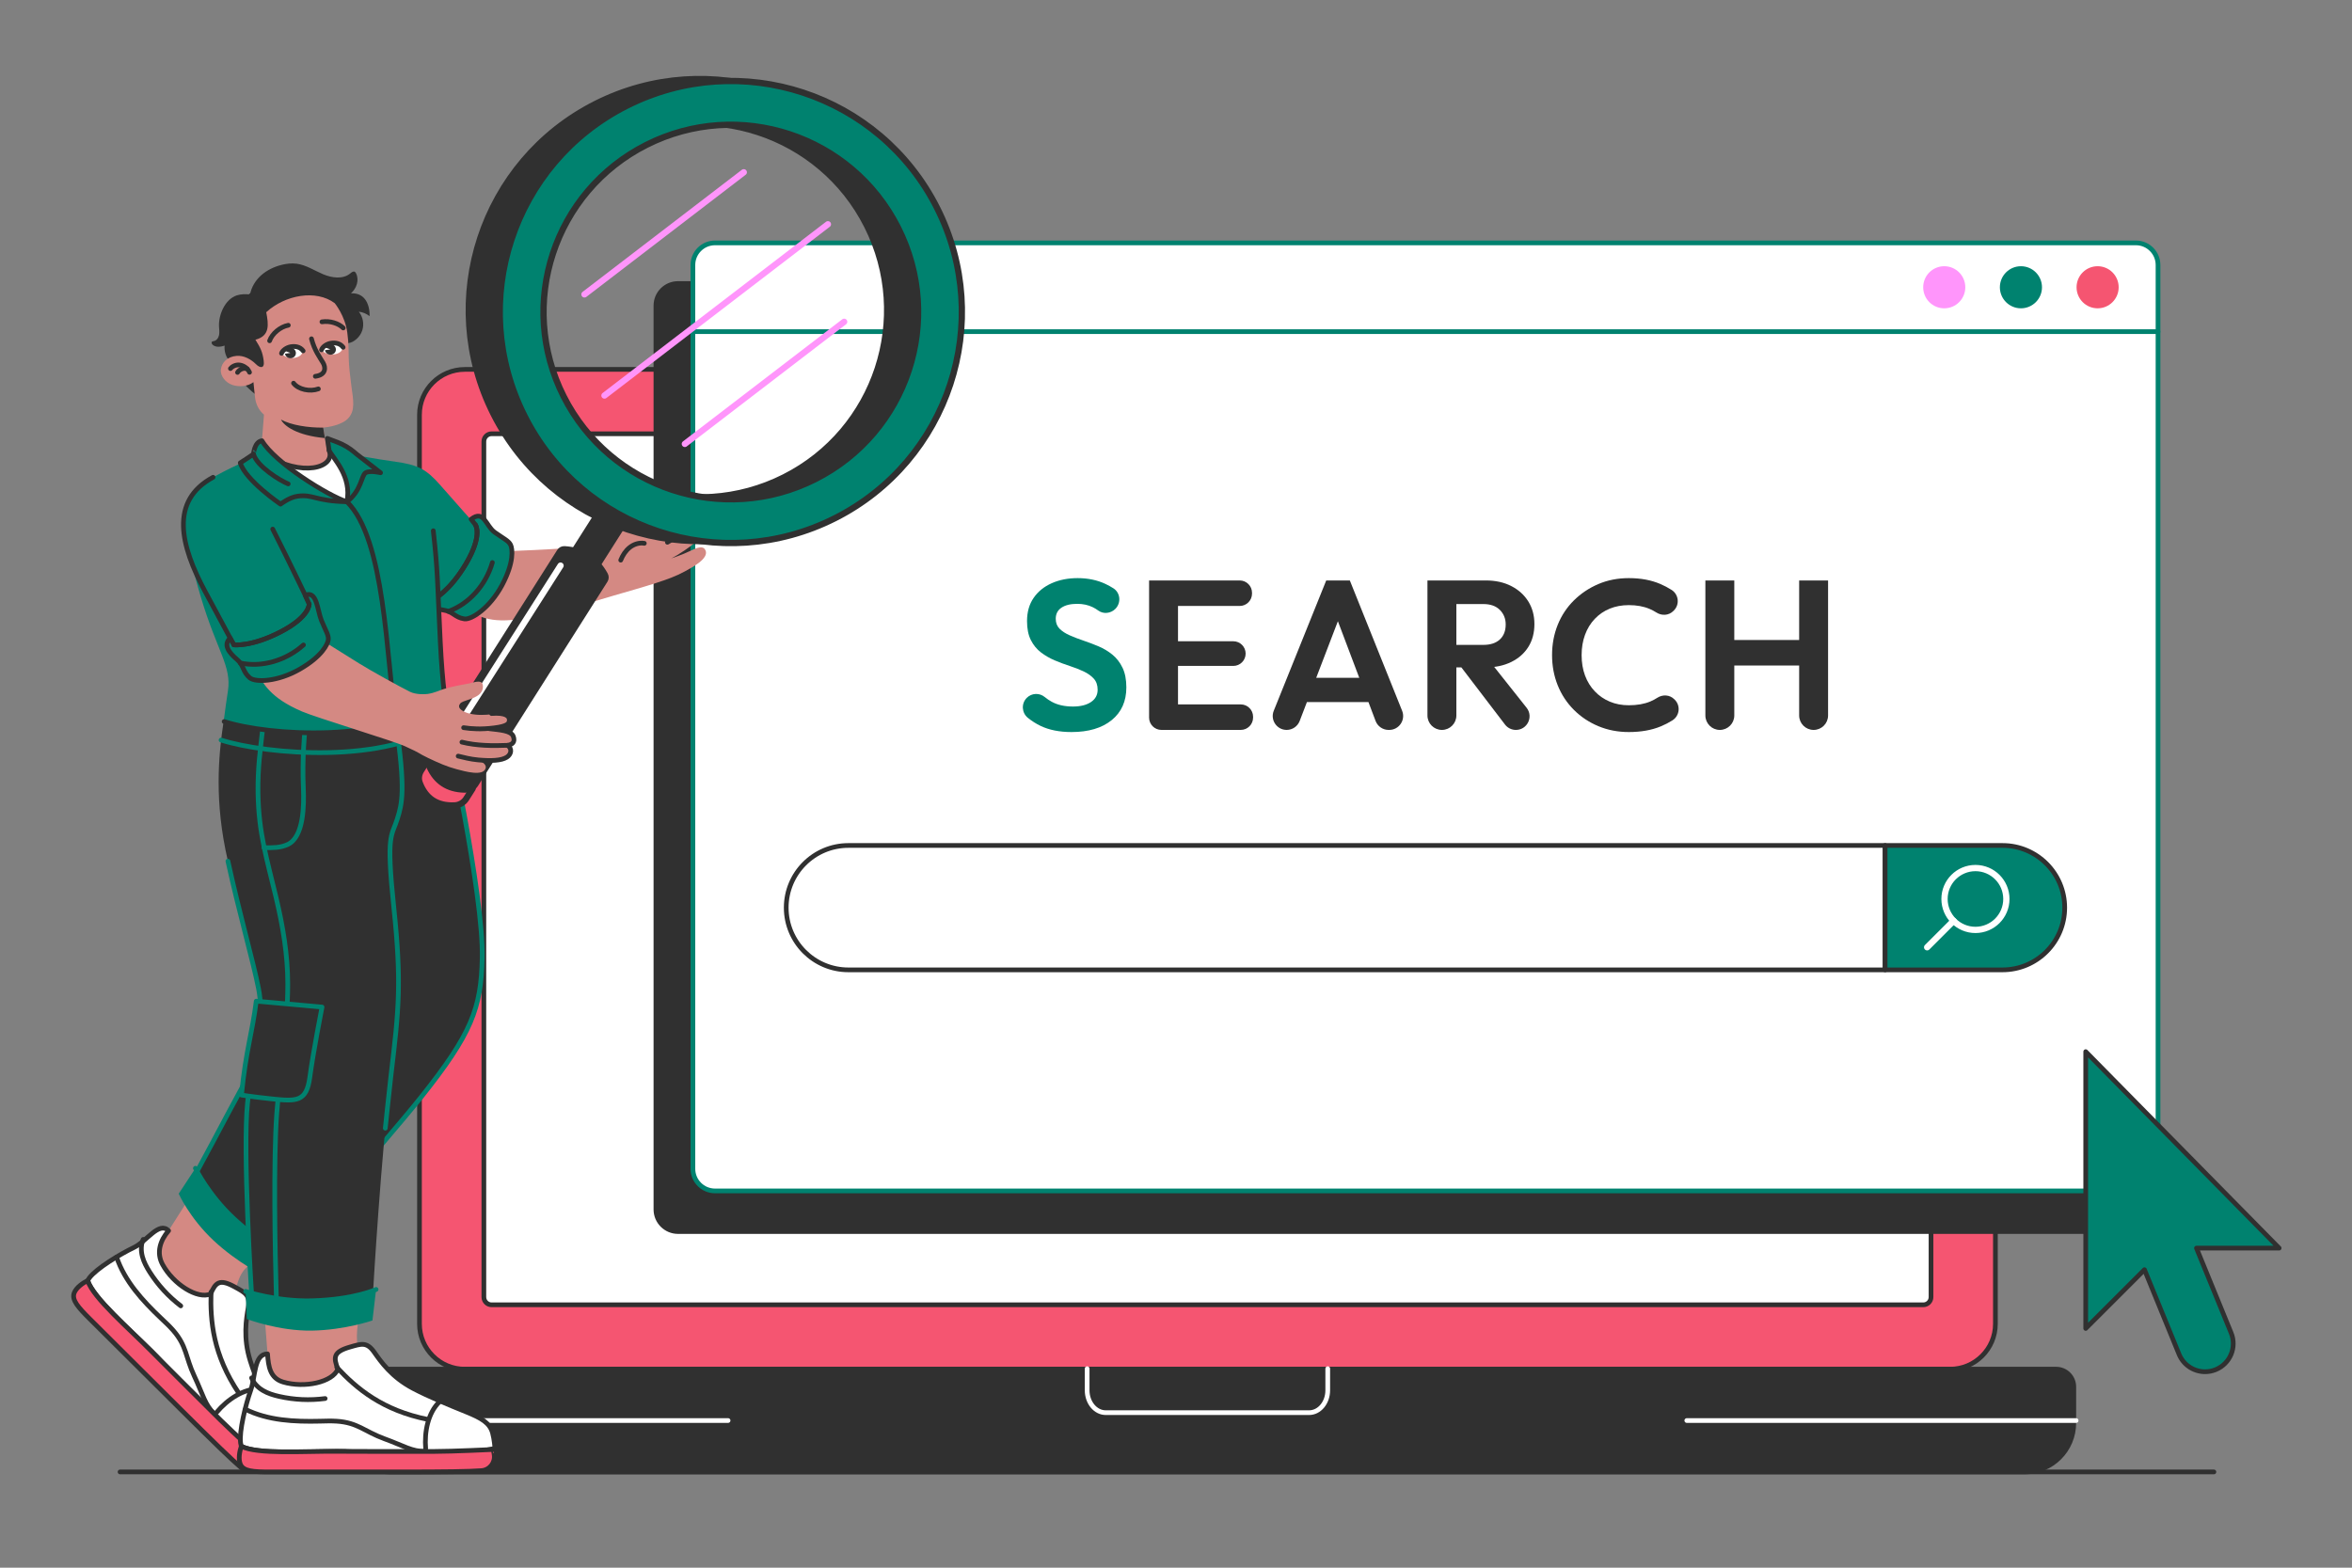
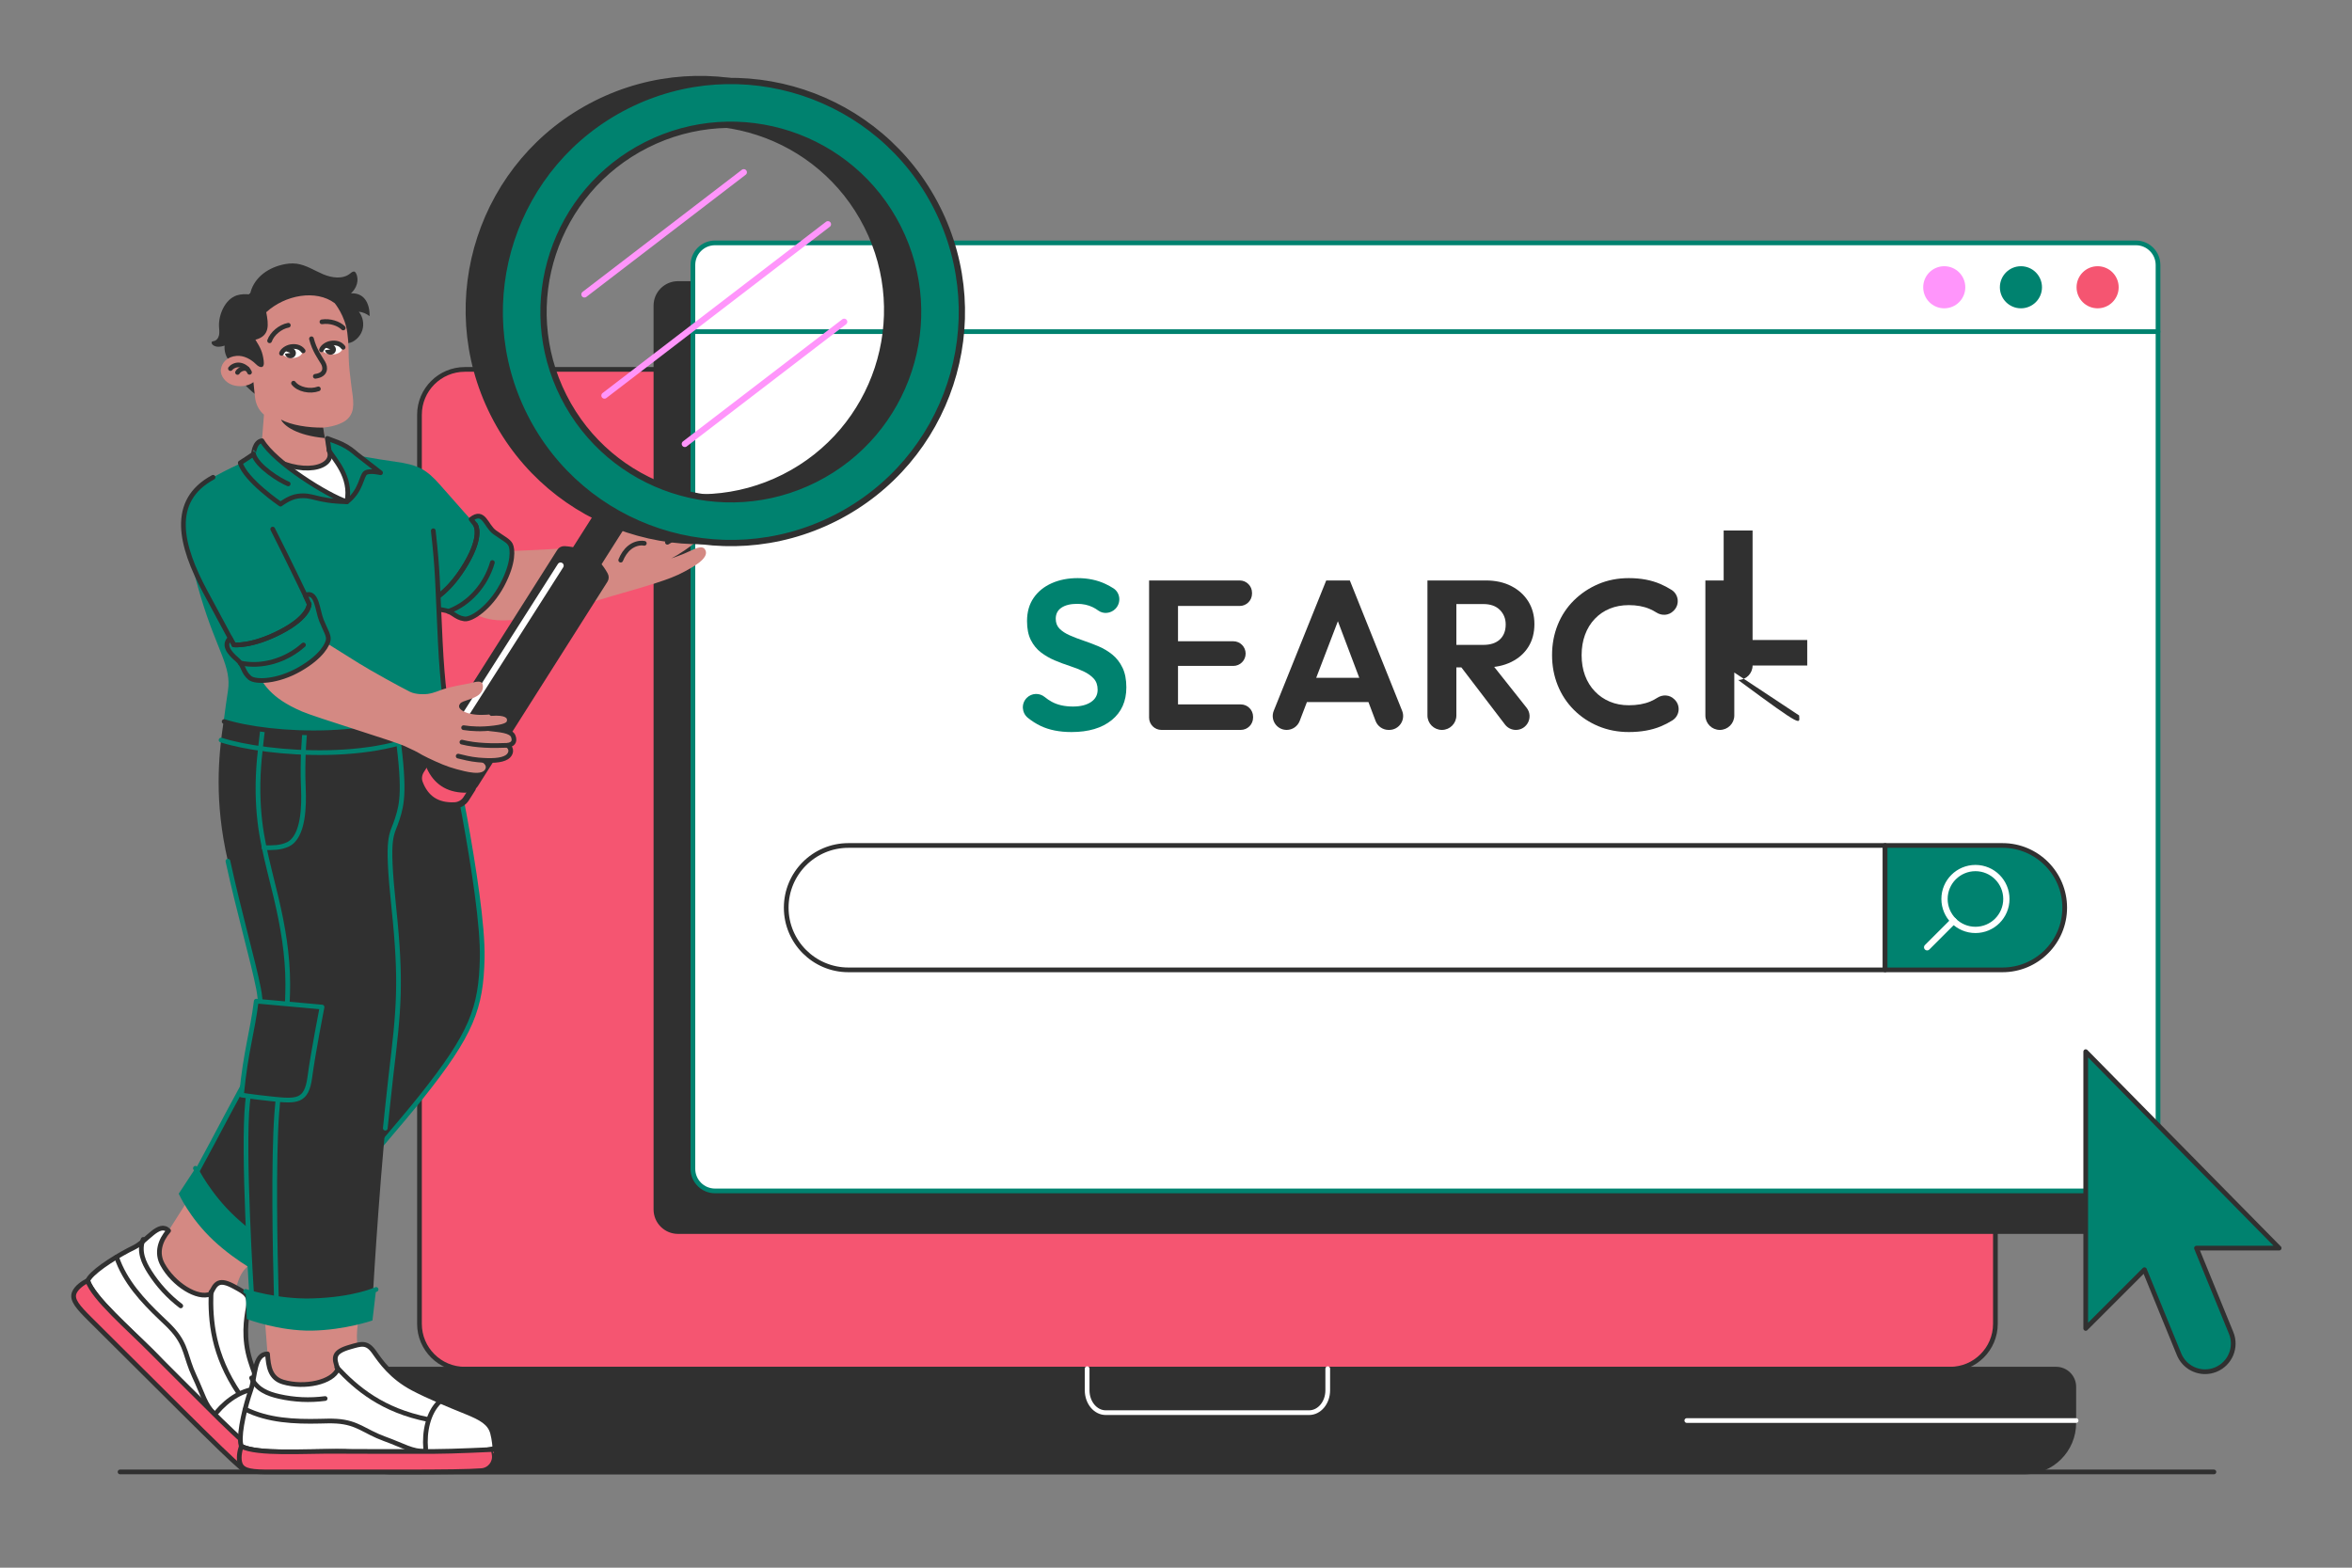
<svg xmlns="http://www.w3.org/2000/svg" version="1.1" x="0px" y="0px" viewBox="0 0 750 500" style="enable-background:new 0 0 750 500;" xml:space="preserve">
  <rect x="0" y="0" width="750" height="500" fill="#808080" stroke="none" />
  <g id="Floor">
    <line id="Floor_00000123402545067637095970000003473270706424810931_" style="fill:#303030;stroke:#303030;stroke-width:1.5;stroke-linecap:round;stroke-linejoin:round;stroke-miterlimit:10;" x1="38.281" y1="469.457" x2="705.963" y2="469.457" />
  </g>
  <g id="Device">
    <g id="Devcie">
      <g>
        <path style="fill:#F55571;stroke:#303030;stroke-width:1.5;stroke-linecap:round;stroke-linejoin:round;stroke-miterlimit:10;" d="     M621.822,436.689H148.231c-7.991,0-14.469-6.478-14.469-14.469V132.286c0-7.991,6.478-14.469,14.469-14.469h473.591     c7.991,0,14.469,6.478,14.469,14.469V422.22C636.291,430.211,629.813,436.689,621.822,436.689z" />
        <path style="fill:#303030;" d="M389.276,127.626c0,2.347-1.903,4.25-4.25,4.25c-2.347,0-4.25-1.903-4.25-4.25     c0-2.347,1.903-4.25,4.25-4.25C387.374,123.377,389.276,125.279,389.276,127.626z" />
-         <path style="fill:#FFFFFF;stroke:#303030;stroke-width:1.5;stroke-linecap:round;stroke-linejoin:round;stroke-miterlimit:10;" d="     M154.292,413.69V140.815c0-1.364,1.105-2.469,2.469-2.469h456.531c1.363,0,2.469,1.105,2.469,2.469V413.69     c0,1.363-1.105,2.469-2.469,2.469H156.76C155.397,416.159,154.292,415.053,154.292,413.69z" />
      </g>
      <g>
        <path style="fill:#303030;stroke:#303030;stroke-width:1.5;stroke-linecap:round;stroke-linejoin:round;stroke-miterlimit:10;" d="     M645.671,469.457H124.382c-8.624,0-15.616-6.991-15.616-15.616v-11.527c0-3.113,2.524-5.637,5.637-5.637H655.65     c3.113,0,5.637,2.524,5.637,5.637v11.527C661.287,462.466,654.295,469.457,645.671,469.457z" />
        <path style="fill:#303030;stroke:#FFFFFF;stroke-width:1.5;stroke-linecap:round;stroke-linejoin:round;stroke-miterlimit:10;" d="     M423.387,436.531v6.901c0,3.932-2.655,7.12-5.93,7.12h-64.862c-3.275,0-5.93-3.188-5.93-7.12v-6.901" />
        <line style="fill:#303030;stroke:#FFFFFF;stroke-width:1.5;stroke-linecap:round;stroke-linejoin:round;stroke-miterlimit:10;" x1="537.883" y1="453.067" x2="662.031" y2="453.067" />
-         <line style="fill:#303030;stroke:#FFFFFF;stroke-width:1.5;stroke-linecap:round;stroke-linejoin:round;stroke-miterlimit:10;" x1="232.169" y1="453.067" x2="108.021" y2="453.067" />
      </g>
    </g>
  </g>
  <g id="Window">
    <g id="Window_00000038384217120084284160000002966056193239426980_">
      <g>
        <path style="fill:#303030;stroke:#303030;stroke-width:1.5;stroke-linecap:round;stroke-linejoin:round;stroke-miterlimit:10;" d="     M209.158,385.74V97.476c0-3.894,3.156-7.05,7.05-7.05h453.095c3.894,0,7.05,3.157,7.05,7.05V385.74c0,3.894-3.156,7.05-7.05,7.05     H216.208C212.314,392.79,209.158,389.633,209.158,385.74z" />
        <path style="fill:#FFFFFF;stroke:#00826F;stroke-width:1.5;stroke-linecap:round;stroke-linejoin:round;stroke-miterlimit:10;" d="     M220.95,372.78V84.517c0-3.894,3.156-7.05,7.05-7.05h453.095c3.894,0,7.05,3.157,7.05,7.05V372.78c0,3.894-3.156,7.05-7.05,7.05     H228C224.107,379.831,220.95,376.674,220.95,372.78z" />
        <line style="fill:#FFFFFF;stroke:#00826F;stroke-width:1.5;stroke-linecap:round;stroke-linejoin:round;stroke-miterlimit:10;" x1="220.95" y1="105.777" x2="688.145" y2="105.777" />
        <path style="fill:#F55571;stroke:#F55571;stroke-width:1.5;stroke-linecap:round;stroke-linejoin:round;stroke-miterlimit:10;" d="     M674.845,91.622c0,3.293-2.67,5.963-5.963,5.963c-3.294,0-5.964-2.67-5.964-5.963c0-3.294,2.67-5.964,5.964-5.964     C672.175,85.659,674.845,88.328,674.845,91.622z" />
        <path style="fill:#00826F;stroke:#00826F;stroke-width:1.5;stroke-linecap:round;stroke-linejoin:round;stroke-miterlimit:10;" d="     M650.393,91.622c0,3.293-2.67,5.963-5.964,5.963c-3.294,0-5.964-2.67-5.964-5.963c0-3.294,2.67-5.964,5.964-5.964     C647.722,85.659,650.393,88.328,650.393,91.622z" />
        <path style="fill:#FF95FB;stroke:#FF95FB;stroke-width:1.5;stroke-linecap:round;stroke-linejoin:round;stroke-miterlimit:10;" d="     M625.94,91.622c0,3.293-2.67,5.963-5.964,5.963c-3.294,0-5.963-2.67-5.963-5.963c0-3.294,2.67-5.964,5.963-5.964     C623.27,85.659,625.94,88.328,625.94,91.622z" />
      </g>
      <g>
        <path style="fill:#FFFFFF;stroke:#303030;stroke-width:1.5;stroke-linecap:round;stroke-linejoin:round;stroke-miterlimit:10;" d="     M250.708,289.492c0,5.477,2.224,10.439,5.81,14.025c3.586,3.586,8.534,5.81,14.025,5.81h330.575v-39.67H270.543     C259.576,269.657,250.708,278.539,250.708,289.492z" />
        <path style="fill:#00826F;stroke:#303030;stroke-width:1.5;stroke-linecap:round;stroke-linejoin:round;stroke-miterlimit:10;" d="     M601.118,269.657v39.67h37.434c10.953,0,19.835-8.882,19.835-19.835c0-5.477-2.224-10.439-5.81-14.025     c-3.586-3.586-8.548-5.81-14.025-5.81H601.118z" />
        <g>
          <circle style="fill:none;stroke:#FFFFFF;stroke-width:2;stroke-linecap:round;stroke-linejoin:round;stroke-miterlimit:10;" cx="629.925" cy="286.722" r="9.863" />
          <line style="fill:none;stroke:#FFFFFF;stroke-width:2;stroke-linecap:round;stroke-linejoin:round;stroke-miterlimit:10;" x1="622.95" y1="293.696" x2="614.521" y2="302.125" />
        </g>
      </g>
      <g>
        <path style="fill:#00826F;" d="M341.669,233.48c-3.843,0-7.131-0.657-9.866-1.967c-1.413-0.678-2.757-1.53-4.032-2.557     c-1.987-1.602-2.165-4.571-0.36-6.376l0,0c1.553-1.554,4.03-1.671,5.726-0.274c0.702,0.578,1.444,1.082,2.226,1.511     c1.853,1.017,4.113,1.526,6.781,1.526c2.395,0,4.306-0.475,5.73-1.424c1.424-0.95,2.136-2.261,2.136-3.934     c0-1.446-0.407-2.621-1.22-3.525c-0.814-0.904-1.888-1.672-3.221-2.306c-1.334-0.633-2.804-1.209-4.407-1.729     c-1.605-0.519-3.21-1.119-4.815-1.797c-1.605-0.678-3.074-1.526-4.408-2.542c-1.334-1.017-2.407-2.328-3.221-3.933     c-0.814-1.604-1.22-3.628-1.22-6.069c0-2.893,0.7-5.357,2.102-7.391c1.401-2.035,3.323-3.594,5.764-4.679     c2.441-1.085,5.197-1.628,8.273-1.628c3.254,0,6.192,0.61,8.815,1.831c0.926,0.431,1.793,0.908,2.601,1.429     c2.248,1.451,2.498,4.659,0.606,6.552l-0.007,0.007c-1.448,1.448-3.765,1.739-5.421,0.534c-0.577-0.42-1.159-0.774-1.746-1.063     c-1.469-0.723-3.131-1.085-4.984-1.085c-2.126,0-3.797,0.407-5.018,1.221c-1.22,0.813-1.83,1.989-1.83,3.526     c0,1.312,0.407,2.373,1.22,3.187c0.814,0.814,1.888,1.515,3.221,2.102c1.333,0.588,2.802,1.153,4.408,1.695     c1.604,0.542,3.21,1.152,4.815,1.831c1.604,0.678,3.074,1.56,4.407,2.645c1.333,1.085,2.407,2.475,3.221,4.17     c0.814,1.695,1.22,3.787,1.22,6.272c0,4.431-1.56,7.912-4.679,10.443C351.366,232.215,347.094,233.48,341.669,233.48z" />
        <path style="fill:#303030;" d="M366.42,228.868v-43.737h9.222v47.671h-5.288C368.181,232.801,366.42,231.041,366.42,228.868z      M373.201,193.268v-8.137h22.105c2.172,0,3.933,1.761,3.933,3.933v0.271c0,2.172-1.761,3.933-3.933,3.933H373.201z      M373.201,212.39v-7.866h20.071c2.172,0,3.933,1.761,3.933,3.933l0,0c0,2.172-1.761,3.933-3.933,3.933H373.201z M373.201,232.801     v-8.138h22.445c2.172,0,3.933,1.761,3.933,3.933v0.271c0,2.172-1.761,3.933-3.933,3.933H373.201z" />
        <path style="fill:#303030;" d="M406.168,226.703l16.735-41.572h7.527l16.678,41.577c1.17,2.917-0.978,6.094-4.121,6.094h-0.197     c-1.847,0-3.501-1.143-4.154-2.871l-13.698-36.255h3.391l-13.894,36.274c-0.658,1.718-2.307,2.852-4.147,2.852h0     C407.141,232.801,404.993,229.621,406.168,226.703z M413.884,223.919v-7.731h25.632v7.731H413.884z" />
        <path style="fill:#303030;" d="M455.181,228.191v-43.06h9.221v43.06c0,2.546-2.064,4.611-4.611,4.611l0,0     C457.245,232.801,455.181,230.737,455.181,228.191z M461.961,212.865v-7.187h11.053c2.26,0,4.011-0.576,5.255-1.729     c1.243-1.152,1.865-2.746,1.865-4.781c0-1.853-0.622-3.401-1.865-4.644c-1.244-1.243-2.995-1.865-5.255-1.865h-11.053v-7.527     h11.866c3.074,0,5.774,0.6,8.103,1.797c2.328,1.198,4.137,2.837,5.425,4.916c1.288,2.08,1.932,4.475,1.932,7.188     c0,2.803-0.644,5.233-1.932,7.289c-1.288,2.058-3.108,3.662-5.459,4.815c-2.351,1.152-5.085,1.729-8.205,1.729H461.961z      M479.909,231.085l-14.422-18.898l8.476-2.644l12.833,16.184c2.268,2.86,0.231,7.075-3.419,7.075l0,0     C482.017,232.801,480.734,232.167,479.909,231.085z" />
        <path style="fill:#303030;" d="M519.396,233.48c-3.481,0-6.713-0.623-9.697-1.865c-2.984-1.243-5.594-2.984-7.832-5.222     c-2.238-2.237-3.956-4.849-5.153-7.833c-1.198-2.983-1.797-6.192-1.797-9.628c0-3.436,0.599-6.646,1.797-9.629     c1.197-2.984,2.916-5.582,5.153-7.798c2.238-2.215,4.837-3.956,7.798-5.222c2.96-1.264,6.205-1.898,9.731-1.898     c3.797,0,7.143,0.622,10.036,1.865c1.261,0.542,2.457,1.172,3.589,1.89c2.289,1.451,2.658,4.645,0.742,6.561l-0.18,0.18     c-1.449,1.449-3.68,1.571-5.404,0.465c-0.665-0.427-1.378-0.803-2.137-1.129c-1.899-0.814-4.114-1.22-6.646-1.22     c-2.215,0-4.238,0.373-6.069,1.118c-1.83,0.746-3.424,1.831-4.78,3.255c-1.357,1.424-2.397,3.119-3.119,5.086     c-0.724,1.967-1.085,4.126-1.085,6.476c0,2.396,0.362,4.566,1.085,6.509c0.722,1.945,1.762,3.628,3.119,5.052     c1.356,1.424,2.95,2.521,4.78,3.29c1.831,0.77,3.854,1.152,6.069,1.152c2.667,0,4.961-0.407,6.883-1.22     c0.776-0.328,1.503-0.713,2.179-1.152c1.726-1.122,3.97-1.006,5.425,0.449l0.171,0.171c1.92,1.92,1.542,5.116-0.752,6.568     c-1.152,0.729-2.374,1.362-3.666,1.899C526.696,232.869,523.283,233.48,519.396,233.48z" />
-         <path style="fill:#303030;" d="M543.806,228.191v-43.06h9.221v43.06c0,2.546-2.064,4.611-4.611,4.611h0     C545.871,232.801,543.806,230.737,543.806,228.191z M549.638,212.255v-8.137h26.649v8.137H549.638z M573.71,228.191v-43.06h9.223     v43.06c0,2.546-2.064,4.611-4.611,4.611h-0.001C575.774,232.801,573.71,230.737,573.71,228.191z" />
+         <path style="fill:#303030;" d="M543.806,228.191v-43.06h9.221v43.06c0,2.546-2.064,4.611-4.611,4.611h0     C545.871,232.801,543.806,230.737,543.806,228.191z M549.638,212.255v-8.137h26.649v8.137H549.638z v-43.06h9.223     v43.06c0,2.546-2.064,4.611-4.611,4.611h-0.001C575.774,232.801,573.71,230.737,573.71,228.191z" />
      </g>
    </g>
  </g>
  <g id="Character">
    <g id="Character_00000139266540723751579440000010256650342055292064_">
      <g id="Legs">
        <g id="Leg_00000038375629566762607850000010843594079383243940_">
          <path style="fill:#D48983;" d="M138.801,229.987c-11.537,4.811-15.872,8.565-49.844,7.262      c-4.776,17.093-1.943,26.343,15.351,77.121c-4.324,4.734-13.067,18.63-19.288,28.144c-7.203,11.017-19.937,32.29-31.267,50.012      c-3.74,2.052-7.402,4.32-11.096,6.5c-2.359,1.391-4.758,2.815-6.582,4.858s-3.014,4.841-2.475,7.526      c0.424,2.112,1.831,3.874,3.23,5.512c10.034,11.741,21.942,21.738,32.4,33.104c2.764,3.005,5.448,6.122,8.62,8.714      c1.387,1.134,3.388,2.953,5.182,3.349c1.584,0.349,3.407-1.01,4.047-2.4c0.6-1.303,0.566-2.826,0.204-4.215      c-0.362-1.388-1.03-2.674-1.676-3.955c-1.144-2.269-2.232-4.567-3.243-6.899c-2.875-6.632-5.469-13.048-6.46-20.226      c-0.443-3.205-1.634-8.658-0.97-11.855c0.602-2.899,1.36-6.002,3.431-8.071c18.154-18.131,41.968-50.082,50.734-57.922      c13.725-12.276,21.828-27.856,20.484-51.376C148.216,271.254,145.123,253.918,138.801,229.987z" />
          <path style="fill:#303030;stroke:#00826F;stroke-width:1.5;stroke-linecap:round;stroke-linejoin:round;stroke-miterlimit:10;" d="      M62.473,374.267c3.161,11.466,17.543,23.025,27.202,27.39c0,0,32.895-37.056,44.55-51.665      c16.237-20.353,19.182-28.454,19.538-44.37c0.461-20.61-11.669-75.417-11.669-75.417l-54.564,5.134      c0,0-8.511,18.612,0.444,40.651c7.259,17.866,12.202,38.969,12.202,38.969C85.612,328.147,77.306,347.135,62.473,374.267z" />
          <g>
            <path style="fill:#00826F;" d="M62.317,372.611l-5.326,8.113c0,0,3.385,7.657,11.054,14.873       c7.669,7.215,17.006,11.835,17.006,11.835l6.814-6.955c0,0-7.267-2.547-17.182-11.693       C66.459,381.198,62.317,372.611,62.317,372.611z" />
            <path style="fill:#303030;stroke:#00826F;stroke-width:1.5;stroke-linecap:round;stroke-linejoin:round;stroke-miterlimit:10;" d="       M91.865,400.477c0,0-7.267-2.547-17.182-11.693c-8.224-7.586-12.366-16.173-12.366-16.173" />
          </g>
          <g>
            <g>
              <path style="fill:#FFFFFF;stroke:#303030;stroke-width:1.5;stroke-linecap:round;stroke-linejoin:round;stroke-miterlimit:10;" d="        M87.763,461.889c-1.053,1.891-2.944,4.069-2.944,4.069s-8.505-5.241-14.665-11.372c-8.673-8.631-17.945-19.803-21.816-23.581        c-6.425-6.271-18.677-17.111-20.381-22.576c0.154-0.287,0.329-0.567,0.534-0.847c2.264-3.027,9.796-7.589,14.231-9.716        c4.104-1.973,7.967-8.451,11.032-5.341c-2.668,3.064-3.981,7.005-1.907,10.793c3.445,6.291,11.145,11.186,15.316,9.382        c1.578-3.684,2.838-4.925,7.679-2.256c3.281,1.808,5.01,2.567,4.317,6.605c-0.618,3.6-1.691,9.561,0.627,16.935        c1.674,5.327,4.187,11.325,6.75,17.337C88.593,456.146,89.348,459.043,87.763,461.889z" />
              <g>
                <path style="fill:none;stroke:#303030;stroke-width:1.5;stroke-linecap:round;stroke-linejoin:round;stroke-miterlimit:10;" d="         M67.298,412.076c-0.299,9.282,0.63,19.983,8.885,32.302" />
                <path style="fill:none;stroke:#303030;stroke-width:1.5;stroke-linecap:round;stroke-linejoin:round;stroke-miterlimit:10;" d="         M45.653,395.299c-0.734,1.686-0.726,3.629-0.264,5.41c0.462,1.78,1.35,3.421,2.333,4.975         c2.63,4.157,6.007,7.839,9.921,10.818" />
                <path style="fill:none;stroke:#303030;stroke-width:1.5;stroke-linecap:round;stroke-linejoin:round;stroke-miterlimit:10;" d="         M37.192,400.986c2.6,7.679,8.288,13.884,14.172,19.462c1.293,1.225,2.605,2.435,3.783,3.772         c4.466,5.068,3.958,8.572,6.825,14.688c2.902,6.191,3.274,8.975,6.41,12.096" />
                <path style="fill:none;stroke:#303030;stroke-width:1.5;stroke-linecap:round;stroke-linejoin:round;stroke-miterlimit:10;" d="         M82.737,442.949c-5.059-0.073-10.225,3.391-13.667,7.513" />
              </g>
              <path style="fill:#F55571;stroke:#303030;stroke-width:1.5;stroke-linecap:round;stroke-linejoin:round;stroke-miterlimit:10;" d="        M83.153,467.31c-1.552,2.011-4.458,2.318-6.391,0.67c-2.952-2.516-8.207-7.592-19.198-18.53l-28.806-28.666        c-3.879-3.86-5.996-6.218-5.07-8.491c0.678-1.667,2.698-3.081,4.269-3.863c1.704,5.465,13.187,15.266,20.381,22.576        c3.795,3.855,13.299,13.285,21.972,21.916c4.212,4.191,13.825,12.874,13.825,12.874S83.811,466.457,83.153,467.31z" />
            </g>
          </g>
        </g>
        <g id="Leg_00000102505530865163526370000013434188803197160835_">
          <g id="Leg_00000127723937125962623410000016562433968258565279_">
            <path style="fill:#D48983;" d="M113.882,424.374c0.838-10.768,8.764-82.539,11.25-98.339       c2.486-15.799-6.086-68.643-6.086-68.643l11.607-24.982c-17.885,5.68-37.398,5.434-57.973,1.32       c-1.2,9.873-2.547,19.134,1.848,39.115c5.448,24.769,10.609,51.514,10.609,51.514s-3.562,23.045-3.562,43.379       c0,21.105,3.47,59.302,3.736,64.082c0.074,1.323-4.25,17.73-4.879,22.155c-0.242,1.702-0.443,3.594,0.519,5.001       c0.873,1.278,2.465,1.782,3.959,2.071c2.89,0.559,5.846,0.626,8.786,0.691c18.386,0.409,36.773,0.817,55.16,1.225       c1.275,0.029,2.585,0.051,3.78-0.407c1.195-0.458,2.262-1.515,2.361-2.822c0.306-4.028-4.358-6.442-7.236-7.92       c-7.225-3.712-14.82-6.892-21.915-10.929C117.909,436.371,113.128,434.062,113.882,424.374z" />
            <g>
              <g>
                <path style="fill:#FFFFFF;stroke:#303030;stroke-width:1.5;stroke-linecap:round;stroke-linejoin:round;stroke-miterlimit:10;" d="         M157.048,456.972c0.588,2.083,0.784,4.961,0.784,4.961s-9.726,2.284-18.416,2.284c-12.236,0-26.689-1.379-32.098-1.326         c-8.978,0.087-25.309,1.046-30.371-1.626c-0.093-0.312-0.166-0.634-0.218-0.977c-0.53-3.743,1.59-12.289,3.233-16.925         c1.518-4.294,0.983-11.584,5.35-11.543c0.27,4.054,0.823,7.749,4.964,8.97c6.88,2.029,15.79,0.067,17.475-4.153         c-1.48-3.724-1.463-5.493,3.851-7.016c3.601-1.032,5.362-1.715,7.719,1.637c2.101,2.988,5.546,7.97,12.39,11.562         c4.944,2.595,10.956,5.074,17.014,7.528C153.585,452.316,156.164,453.837,157.048,456.972z" />
                <g>
                  <path style="fill:none;stroke:#303030;stroke-width:1.5;stroke-linecap:round;stroke-linejoin:round;stroke-miterlimit:10;" d="          M107.404,436.099c6.336,6.791,14.542,13.72,29.084,16.629" />
                  <path style="fill:none;stroke:#303030;stroke-width:1.5;stroke-linecap:round;stroke-linejoin:round;stroke-miterlimit:10;" d="          M80.228,439.475c0.669,1.713,2.046,3.084,3.629,4.021c1.583,0.936,3.37,1.473,5.163,1.881          c4.796,1.091,9.787,1.319,14.663,0.67" />
                  <path style="fill:none;stroke:#303030;stroke-width:1.5;stroke-linecap:round;stroke-linejoin:round;stroke-miterlimit:10;" d="          M78.242,449.474c7.26,3.609,15.669,3.995,23.774,3.798c1.781-0.043,3.564-0.111,5.342,0.005          c6.74,0.442,8.852,3.284,15.198,5.597c6.425,2.341,8.652,4.052,13.076,4.052" />
                  <path style="fill:none;stroke:#303030;stroke-width:1.5;stroke-linecap:round;stroke-linejoin:round;stroke-miterlimit:10;" d="          M140.125,447.092c-3.637,3.517-4.855,9.616-4.388,14.966" />
                </g>
                <path style="fill:#F55571;stroke:#303030;stroke-width:1.5;stroke-linecap:round;stroke-linejoin:round;stroke-miterlimit:10;" d="         M157.604,464.066c0.318,2.52-1.525,4.787-4.058,4.983c-3.867,0.299-11.173,0.408-26.679,0.408H86.228         c-5.472,0-8.636-0.178-9.583-2.443c-0.695-1.66-0.261-4.087,0.301-5.749c5.063,2.672,20.116,1.519,30.371,1.626         c5.409,0.056,18.797,0.036,31.033,0.036c5.942,0,18.881-0.626,18.881-0.626S157.469,462.998,157.604,464.066z" />
              </g>
            </g>
          </g>
          <g id="Pant">
            <path style="fill:#303030;" d="M128.279,238.198c0.789,13.156-0.384,17.639-1.589,22.972       c-1.306,5.829-3.633,4.331-1.103,28.316c2.52,23.974,1.447,34.752-0.891,53.332c-3.198,25.371-5.698,68.634-5.698,68.634       c-11.618,4.645-27.557,5.606-38.79,1.083c0,0-2.884-45.611-1.275-60.771c1.002-9.412,2.54-18.064,3.623-24.136       c0.718-4.099,0.678-8.288-0.122-12.367c-1.7-8.703-5.91-24.005-9.756-40.612c-2.226-9.594-2.965-17.973-2.965-25.27       c0-3.613,0.182-6.952,0.455-10.049c0,0,0-0.02,0.01-0.061c0.293-3.35,0.708-6.426,1.123-9.209       c14.269,4.594,52.209,6.952,70.648-6.851c0.364,2.773,0.708,4.969,1.002,7.104       C141.202,232.551,136.152,235.638,128.279,238.198z" />
            <g>
              <path style="fill:#00826F;" d="M78.322,411.876l0.383,8.819c0,0,10.228,3.875,20.756,3.69        c10.528-0.185,19.301-3.232,19.301-3.232l1.164-9.897c0,0-6.982,3.247-20.466,3.617        C88.276,415.18,78.322,411.876,78.322,411.876z" />
              <path style="fill:none;stroke:#00826F;stroke-width:1.5;stroke-linecap:round;stroke-linejoin:round;stroke-miterlimit:10;" d="        M119.926,411.257c0,0-6.982,3.247-20.466,3.617c-11.184,0.306-21.138-2.997-21.138-2.997" />
            </g>
            <g>
              <path style="fill:none;stroke:#00826F;stroke-width:1.5;stroke-linecap:round;stroke-linejoin:round;stroke-miterlimit:10;" d="        M80.213,412.537c0,0-2.888-45.611-1.279-60.767c1-9.415,2.542-18.072,3.618-24.146c0.725-4.093,0.683-8.281-0.116-12.359        c-1.705-8.703-6.122-23.954-9.757-40.611" />
              <path style="fill:none;stroke:#00826F;stroke-width:1.5;stroke-linecap:round;stroke-linejoin:round;stroke-miterlimit:10;" d="        M83.732,232.683c-0.665,6.044-1.59,12.105-1.455,20.33c0.21,12.812,2.835,20.919,5.748,33.193        c2.164,9.116,3.74,18.29,3.74,27.668c0,13.818-2.487,27.457-3.508,41.213c-1.104,14.864-0.572,44.009-0.128,58.908" />
              <path style="fill:none;stroke:#00826F;stroke-width:1.5;stroke-linecap:round;stroke-linejoin:round;stroke-miterlimit:10;" d="        M97.163,233.73c0,0-0.851,8.003-0.425,17.723c0.226,5.173,0.187,15.439-4.941,17.86c-2.468,1.165-4.942,1.058-7.616,1.058" />
              <path style="fill:none;stroke:#00826F;stroke-width:1.5;stroke-linecap:round;stroke-linejoin:round;stroke-miterlimit:10;" d="        M70.498,236.033c14.265,4.594,53.161,7.978,71.595-5.827" />
              <path style="fill:none;stroke:#00826F;stroke-width:1.5;stroke-linecap:round;stroke-linejoin:round;stroke-miterlimit:10;" d="        M126.234,230.511c3.169,21.541,1.966,25.842,0.461,30.664c-1.78,5.703-3.636,4.326-1.11,28.308        c2.526,23.981,1.583,32.624-0.891,53.333c-0.485,4.064-1.829,17.008-1.829,17.008" />
            </g>
            <path style="fill:#303030;stroke:#00826F;stroke-width:1.5;stroke-linecap:round;stroke-linejoin:round;stroke-miterlimit:10;" d="       M81.71,319.306l20.978,1.886c0,0-2.844,14.482-3.893,22.402c-1.049,7.92-4.283,7.71-12.226,6.872       c-6.327-0.668-9.57-1.207-9.57-1.207C78.39,334.991,80.459,329.453,81.71,319.306z" />
          </g>
        </g>
      </g>
      <g id="Head_00000006707632541377701150000018370298542019238547_">
        <g>
          <path style="fill:#303030;" d="M72.192,109.371c0.649,10.179,10.11,20.731,20.768,20.051      c10.658-0.68,18.477-12.334,17.827-22.513c-0.649-10.179-9.816-17.88-20.473-17.2C79.656,90.388,71.543,99.191,72.192,109.371z" />
          <path style="fill:#303030;" d="M77.934,116.253c-1.608,0.262-2.994,0.014-4.388-0.905c-1.542-1.017-2.136-3.694-1.908-5.111      c-0.638,0.18-1.287,0.348-1.95,0.354s-1.348-0.167-1.85-0.599c-0.31-0.268-0.517-0.803-0.192-1.052      c0.143-0.109,0.336-0.114,0.514-0.145c0.907-0.155,1.522-1.059,1.697-1.963c0.174-0.904,0.018-1.834-0.023-2.754      c-0.164-3.662,1.917-8.656,5.673-9.872c1.354-0.438,2.814-0.438,4.229-0.283c0.423-2.38,1.77-4.548,3.577-6.153      c1.808-1.605,4.056-2.668,6.397-3.271c1.585-0.408,3.242-0.613,4.865-0.399c3.018,0.397,5.644,2.178,8.449,3.362      c2.804,1.185,6.326,1.68,8.671-0.26c0.416-0.344,0.946-0.782,1.422-0.528c0.197,0.105,0.319,0.308,0.418,0.508      c1.104,2.22,0.127,4.803-1.623,6.385c1.652-0.106,3.286,0.354,4.461,1.842c1.107,1.402,1.572,3.63,1.469,5.425      c-0.97-0.79-2.175-1.289-3.42-1.418c1.319,1.632,1.746,3.943,1.097,5.939c-0.509,1.565-1.666,2.899-3.119,3.663      c-0.771,0.406-1.516,0.402-2.333,0.631c-1.064,0.299-2.13,0.594-3.199,0.875c-4.276,1.125-8.595,2.087-12.945,2.882      c-2.643,0.483-5.301,0.833-7.951,1.263C83.276,115.108,80.625,115.817,77.934,116.253z" />
        </g>
        <path style="fill:#D48983;" d="M111.204,114.289c-0.058-2.868,0.007-4.579-0.461-8.215c-0.686-5.335-3.997-9.368-3.997-9.368     c-5.939-4.46-15.831-2.664-21.85,2.874c0.764,3.975,1.216,7.543-3.448,8.771c1.687,2.692,2.269,3.972,2.637,6.665     c0.38,2.775-1.292,2.337-2.473,1.127c-1.577-1.563-3.861-2.819-6.141-2.641c-2.969,0.231-4.755,2.125-5.038,4.298     c-0.28,2.149,1.59,4.303,3.722,4.993c2.132,0.69,4.86,0.47,6.661-0.913c0,0,0.265,2.564,0.493,4.767     c0.228,2.203,1.201,4.184,2.865,5.611l-0.962,12.31l-5.494,6.959c4.856,3.575,11.911,5.159,21.227,2.5     c9.956-2.841,11.143-9.092,11.143-9.092l-5.777-1.184l-1.254-7.365c1.252-0.114,6.086-0.714,8.148-3.163     c2.062-2.449,1.487-5.439,0.829-10.199C111.68,120.456,111.252,116.652,111.204,114.289z" />
        <g>
          <g>
            <g>
              <path style="fill:#FFFFFF;" d="M102.521,111.583c0.297-1.294,1.477-2.031,2.835-2.256c1.359-0.225,3.347-0.065,3.868,1.818        C108.88,113.112,104.591,114.057,102.521,111.583z" />
              <path style="fill:#303030;" d="M106.997,112.073c-0.34,0.868-1.354,1.287-2.264,0.938c-0.91-0.35-1.372-1.337-1.032-2.204        c0.34-0.867,1.354-1.287,2.264-0.938C106.875,110.219,107.338,111.205,106.997,112.073z" />
              <polygon style="fill:#FFFFFF;" points="103.576,110.769 105.349,111.44 103.415,111.727       " />
              <path style="fill:none;stroke:#303030;stroke-width:1.5;stroke-linecap:round;stroke-linejoin:round;stroke-miterlimit:10;" d="        M109.415,110.768c-0.97-1.327-2.563-1.531-3.922-1.306c-1.359,0.225-2.682,1.202-2.972,2.12" />
            </g>
            <path style="fill:none;stroke:#303030;stroke-width:1.5;stroke-linecap:round;stroke-linejoin:round;stroke-miterlimit:10;" d="       M102.658,102.646c2.596-0.401,5.329,0.511,6.794,1.956" />
          </g>
          <g>
            <g>
              <path style="fill:#FFFFFF;" d="M89.767,112.692c0.302-1.293,1.485-2.026,2.844-2.245c1.359-0.22,3.347-0.051,3.861,1.832        C96.119,114.245,91.827,115.174,89.767,112.692z" />
              <path style="fill:#303030;" d="M94.241,113.204c-0.343,0.866-1.359,1.282-2.267,0.929c-0.909-0.353-1.367-1.342-1.024-2.208        c0.344-0.866,1.359-1.282,2.268-0.928C94.126,111.349,94.585,112.338,94.241,113.204z" />
              <polygon style="fill:#FFFFFF;" points="90.825,111.887 92.596,112.564 90.66,112.845       " />
              <path style="fill:none;stroke:#303030;stroke-width:1.5;stroke-linecap:round;stroke-linejoin:round;stroke-miterlimit:10;" d="        M96.664,111.904c-0.965-1.331-2.557-1.541-3.917-1.321c-1.359,0.22-2.687,1.192-2.98,2.109" />
            </g>
            <path style="fill:none;stroke:#303030;stroke-width:1.5;stroke-linecap:round;stroke-linejoin:round;stroke-miterlimit:10;" d="       M85.971,108.686c0.789-2.271,3.418-4.489,5.966-4.946" />
          </g>
          <path style="fill:none;stroke:#303030;stroke-width:1.5;stroke-linecap:round;stroke-linejoin:round;stroke-miterlimit:10;" d="      M99.321,108.053c0.941,3.666,2.635,5.864,3.691,7.65c0.809,1.37,1.105,3.843-2.462,4.321" />
          <path style="fill:none;stroke:#303030;stroke-width:1.5;stroke-linecap:round;stroke-linejoin:round;stroke-miterlimit:10;" d="      M101.522,124.033c-2.672,0.982-6.391,0.2-7.926-1.827" />
          <g>
            <path style="fill:none;stroke:#303030;stroke-width:1.5;stroke-linecap:round;stroke-linejoin:round;stroke-miterlimit:10;" d="       M73.484,117.548c0.374-0.51,1.595-1.335,2.961-1.134c1.366,0.201,2.587,1.111,3.12,2.328" />
            <path style="fill:none;stroke:#303030;stroke-width:1.5;stroke-linecap:round;stroke-linejoin:round;stroke-miterlimit:10;" d="       M75.743,118.784c0.329-0.62,1.662-1.695,3.098-1.122" />
          </g>
          <path style="fill:#303030;" d="M103.058,136.384c-4.769,0.056-10.182-0.779-13.46-2.561c0.954,1.992,4.97,5.059,14.007,5.901      L103.058,136.384z" />
        </g>
      </g>
      <g id="Arm_00000169538161577856048270000009148179257839725696_">
        <path style="fill:#D48983;" d="M219.985,175.764c-2.372,1.165-5.949,2.328-5.949,2.328c2.323-1.107,6.099-3.746,8.018-5.319     c2.494-2.044,5.403-5.505,4.671-7.4c-0.384-1.286-1.4-1.718-2.588-1.278c0.501-1.038,1.403-2.756-0.62-3.402     c-1.768-0.565-4.744,2.145-7.103,3.992c-1.386,1.085-3.423,2.423-5.536,4.042c2.424-2.453,4.117-4.466,5.898-7.32     c1.13-1.81,2.334-3.695,0.731-4.633c-1.603-0.937-3.53,1.144-4.772,2.605c-1.242,1.461-4.33,4.787-5.702,5.81     c-1.49,1.111-3.558,2.736-3.949,0.702c-0.391-2.034,2.246-4.93,1.832-7.218c-0.267-1.477-1.529-2.833-2.906-1.584     c-1.378,1.25-2.282,3.469-3.353,5.175c-1.381,2.199-2.652,4.798-3.625,7.228c-1.53,3.822-3.718,3.902-10.074,4.892     c-5.242,0.816-25.688,1.496-25.688,1.496l-28.147-22.146l-14.02,18.94c9.326,7.399,23.245,16.561,28.714,19.948     c6.566,4.067,9.963,6.356,20.907,4.694c10.101-1.534,24.923-6.198,28.886-7.337c3.964-1.139,9.745-2.8,13.442-3.992     c3.697-1.192,6.45-2.183,9.289-3.729c2.471-1.345,7.774-4.121,6.628-6.723C224.295,174.006,222.657,174.452,219.985,175.764z" />
        <path style="fill:none;stroke:#303030;stroke-width:1.5;stroke-linecap:round;stroke-linejoin:round;stroke-miterlimit:10;" d="     M212.819,172.953c4.219-2.379,7.91-5.338,11.283-8.808" />
        <path style="fill:none;stroke:#303030;stroke-width:1.5;stroke-linecap:round;stroke-linejoin:round;stroke-miterlimit:10;" d="     M205.459,173.283c-1.643-0.284-3.364,0.292-4.671,1.329c-1.306,1.036-2.228,2.496-2.849,4.043" />
        <path style="fill:#00826F;" d="M125.765,147.212c7.55,1.04,10.145,2.366,14.796,7.697c4.874,5.587,11.055,12.486,11.055,12.486     c7.646,5.074-3.333,21.991-7.667,25.303l-25.865-16.336L125.765,147.212z" />
        <g>
          <path style="fill:#00826F;stroke:#303030;stroke-width:1.5;stroke-linecap:round;stroke-linejoin:round;stroke-miterlimit:10;" d="      M136.064,189.986c-0.86,2.945,2.018,4.124,5.372,4.598c3.041,0.43,3.586,2.374,6.65,2.809      c2.287,0.324,8.149-3.535,12.018-10.784c3.87-7.249,3.343-11.597,2.702-12.865c-0.641-1.268-2.207-1.944-5.051-3.967      c-2.844-2.023-3.42-7.372-7.521-4.172l1.383,1.79c0,0,2.348,3.295-2.991,12.352c-5.339,9.057-10.456,11.436-10.456,11.436      L136.064,189.986z" />
          <path style="fill:none;stroke:#303030;stroke-width:1.5;stroke-linecap:round;stroke-linejoin:round;stroke-miterlimit:10;" d="      M157.006,179.417c-2.065,7.152-7.378,13.158-14.016,15.58" />
          <path style="fill:none;stroke:#303030;stroke-width:1.5;stroke-linecap:round;stroke-linejoin:round;stroke-miterlimit:10;" d="      M151.616,167.395c0,0,2.348,3.295-2.991,12.352c-5.339,9.057-10.456,11.436-10.456,11.436" />
        </g>
      </g>
      <g id="Chest_00000090270041254708147700000004346724931516489624_">
        <g id="Chest_00000116225532816129630470000009419300970490173869_">
          <path id="Chest_00000080901955120131877590000015002395646163538575_" style="fill:#FFFFFF;stroke:#303030;stroke-width:1.5;stroke-linecap:round;stroke-linejoin:round;stroke-miterlimit:10;" d="      M84.181,144.824c12.236,7.675,22.928,4.277,20.773-1.144l20.1,5.898c0,0,8.527,9.435,10.267,22.486      c1.74,13.051,3.48,49.594,3.48,49.594s-5.807,8.049-26.657,8.549c-20.849,0.5-37.652-3.328-37.652-3.328      s3.277-9.223,2.122-14.443c-1.155-5.22-4.983-16.009-8.986-29.061c-4.002-13.051-5.568-22.42,0-27.48      C73.198,150.834,84.181,144.824,84.181,144.824z" />
          <path style="fill:#00826F;" d="M141.951,223.21c-18.439,13.804-56.379,11.446-70.648,6.851c0.051-0.334,0.101-0.668,0.152-0.992      c0.374-2.874,0.799-5.951,1.224-8.683c1.235-7.964-3.532-12.771-8.663-30.066c-4.099-13.814-8.258-31.301,3.926-38.092      c8.562-4.777,14.34-6.659,14.34-6.659c6.912,8.167,20.776,13.024,28.336,14.462c2.601-4.848,3.502-8.754,0.921-15.21      c0,0,8.622,1.649,14.229,2.388c4.787,2.915,11.061,10.221,12.397,22.072c1.508,13.338,1.316,16.728,2.237,35.491      C140.827,213.465,141.404,219.001,141.951,223.21z" />
-           <path style="fill:none;stroke:#303030;stroke-width:1.5;stroke-linecap:round;stroke-linejoin:round;stroke-miterlimit:10;" d="      M126.234,230.511c-3.092-21.012-3.387-58.565-15.618-70.482" />
          <path style="fill:none;stroke:#303030;stroke-width:1.5;stroke-linecap:round;stroke-linejoin:round;stroke-miterlimit:10;" d="      M71.48,230.131c14.265,4.594,51.874,7.001,70.308-6.804" />
          <path style="fill:none;stroke:#303030;stroke-width:1.5;stroke-linecap:round;stroke-linejoin:round;stroke-miterlimit:10;" d="      M142.954,230.315c-0.735-5.362-1.842-11.121-2.553-25.547c-0.924-18.76-0.731-22.15-2.233-35.486" />
        </g>
        <g id="Neck">
          <g>
            <path style="fill:#00826F;stroke:#303030;stroke-width:1.5;stroke-linecap:round;stroke-linejoin:round;stroke-miterlimit:10;" d="       M83.525,140.567c4.083,6.969,20.997,17.508,27.091,19.463c-10.281-0.244-10.638-2.421-15.652-1.786       c-2.684,0.34-5.507,2.55-5.507,2.55s-11.206-7.637-12.842-13.167c1.783-1.098,4.215-2.803,4.215-2.803       S81.101,140.901,83.525,140.567z" />
            <path style="fill:none;stroke:#303030;stroke-width:1.5;stroke-linecap:round;stroke-linejoin:round;stroke-miterlimit:10;" d="       M80.83,144.824c1.111,3.91,8.306,8.381,11.071,9.507" />
          </g>
          <path style="fill:#00826F;stroke:#303030;stroke-width:1.5;stroke-linecap:round;stroke-linejoin:round;stroke-miterlimit:10;" d="      M104.382,139.826c0.186,1.126,0.572,3.854,0.572,3.854c1.345,2.626,7.319,8.276,5.662,16.35c4.672-3.542,4.594-8.438,5.99-9.256      c1.395-0.818,4.746,0,4.746,0l-7.656-5.952l-0.598-0.512c-1.641-1.403-3.513-2.512-5.532-3.277L104.382,139.826z" />
        </g>
      </g>
      <g id="Magnifying_Glass_00000117651490164319005410000014304450629142903682_">
        <g>
          <path style="fill:#F55571;stroke:#303030;stroke-width:2;stroke-linecap:round;stroke-linejoin:round;stroke-miterlimit:10;" d="      M144.92,256.882c-5.645,0.236-9.239-2.304-11.09-7.204c-0.489-1.294-0.282-2.752,0.459-3.921l2.07-3.262l14.359,9.004      l-2.075,3.27C147.832,256.047,146.432,256.819,144.92,256.882z" />
          <path style="fill:#303030;stroke:#303030;stroke-width:2;stroke-linecap:round;stroke-linejoin:round;stroke-miterlimit:10;" d="      M192.891,183.352c-2.782-5.097-7.072-7.818-12.868-8.166c-0.616-0.037-1.167,0.246-1.465,0.716l-41.339,65.213      c-0.643,1.014-0.755,2.323-0.208,3.525c2.073,4.55,5.683,7.066,11.1,7.188c1.451,0.033,2.752-0.583,3.456-1.693l41.301-65.153      C193.165,184.512,193.187,183.893,192.891,183.352z" />
          <path style="fill:#303030;stroke:#303030;stroke-width:2;stroke-linecap:round;stroke-linejoin:round;stroke-miterlimit:10;" d="      M200.676,163.341c-1.409-2.581-3.581-3.96-6.517-4.135c-0.312-0.019-0.591,0.124-0.742,0.362l-27.625,43.523      c-0.326,0.514-0.383,1.176-0.105,1.785c1.05,2.304,2.878,3.578,5.621,3.641c0.735,0.017,1.394-0.295,1.75-0.857l27.605-43.493      C200.815,163.929,200.826,163.615,200.676,163.341z" />
          <line style="fill:none;stroke:#FFFFFF;stroke-width:2;stroke-linecap:round;stroke-linejoin:round;stroke-miterlimit:10;" x1="178.747" y1="180.402" x2="144.141" y2="234.708" />
        </g>
        <g>
          <path style="fill:#303030;stroke:#303030;stroke-width:2;stroke-linecap:round;stroke-linejoin:round;stroke-miterlimit:10;" d="      M157.399,132.084c18.334,36.323,62.639,50.914,98.962,32.58c36.323-18.334,50.908-62.65,32.574-98.973      c-18.334-36.323-62.65-50.908-98.973-32.574C153.639,51.45,139.064,95.761,157.399,132.084z M169.857,125.796      c-14.859-29.437-3.038-65.352,26.399-80.21c29.448-14.864,65.362-3.044,80.221,26.393c14.864,29.448,3.044,65.362-26.404,80.226      C220.635,167.063,184.721,155.243,169.857,125.796z" />
          <path style="fill:#00826F;stroke:#303030;stroke-width:2;stroke-linecap:round;stroke-linejoin:round;stroke-miterlimit:10;" d="      M167.273,132.707c18.334,36.323,62.639,50.914,98.962,32.58c36.323-18.334,50.908-62.65,32.574-98.973      c-18.334-36.323-62.65-50.908-98.973-32.574C163.513,52.074,148.939,96.384,167.273,132.707z M179.732,126.419      c-14.859-29.437-3.038-65.351,26.399-80.21c29.448-14.864,65.362-3.044,80.221,26.393c14.864,29.448,3.044,65.362-26.404,80.226      C230.51,167.687,194.596,155.867,179.732,126.419z" />
        </g>
        <g>
          <line style="fill:none;stroke:#FF95FB;stroke-width:2;stroke-linecap:round;stroke-linejoin:round;stroke-miterlimit:10;" x1="264.005" y1="71.523" x2="192.75" y2="126.154" />
          <line style="fill:none;stroke:#FF95FB;stroke-width:2;stroke-linecap:round;stroke-linejoin:round;stroke-miterlimit:10;" x1="237.172" y1="54.945" x2="186.371" y2="93.893" />
          <line style="fill:none;stroke:#FF95FB;stroke-width:2;stroke-linecap:round;stroke-linejoin:round;stroke-miterlimit:10;" x1="269.184" y1="102.633" x2="218.383" y2="141.582" />
        </g>
      </g>
      <g id="Arm_00000104697346679529068100000014917113179517420167_">
        <path style="fill:#D48983;" d="M163.683,234.866c-0.725-1.959-5.198-1.954-7.773-1.954c-1.02,0-2.829-0.196-4.55-0.465     c2.26,0.108,5.187,0.006,6.933-0.448c2.031-0.528,4.167-1.06,3.656-2.814c-0.511-1.754-3.294-1.57-5.171-1.367     c-2.197,0.238-4.586,0.344-6.901-0.19c-2.315-0.534-3.685-1.616-3.477-2.561c0.208-0.945,0.921-1.18,2.167-1.617     c1.707-0.598,2.237-0.713,3.436-1.391c1.198-0.679,1.879-1.693,1.976-2.698c0.285-2.979-2.565-1.772-4.204-1.429     c-2.577,0.539-4.697,0.779-8.248,1.824c-1.277,0.376-2.945,1.253-5.167,1.572c-0.983,0.141-3.778,0.23-5.657-0.707     c-3.411-1.702-12.46-6.707-16.24-9.06c-3.418-2.128-6.832-4.262-10.241-6.405c-7.466-14.84-12.478-24.497-17.034-33.464     c-4.556-8.967-9.805-12.981-15.998-12.234l-3.068,31.515c0,0,6.279,11.189,13.059,22.417c2.833,4.691,4.836,9.107,15.133,13.538     c4.468,1.923,29.081,9.375,32.743,11.039c5.872,2.668,3.927,2.087,7.373,3.737c3.446,1.649,6.082,2.804,9.156,3.621     c2.675,0.711,8.522,2.374,9.281-0.318c0.351-1.245-1.18-2.256-3.975-3.126c-0.459-0.143-0.942-0.301-1.423-0.463     c2.077,0.443,4.332,0.692,5.651,0.69c3.334-0.005,7.03-0.098,7.668-1.991c0.501-1.488,0.032-1.947-0.962-2.401     C162.745,237.49,164.408,236.825,163.683,234.866z" />
        <path style="fill:#00826F;" d="M65.458,188.754l9.683,18.002c0,0,5.877,0.464,13.771-4.161     c7.894-4.625,10.059-9.337,10.059-9.337s-7.113-14.908-12.006-24.505c-4.222-8.281-8.841-16.416-19.018-16.528     C53.992,159.741,57.513,173.984,65.458,188.754z" />
        <path style="fill:none;stroke:#303030;stroke-width:1.5;stroke-linecap:round;stroke-linejoin:round;stroke-miterlimit:10;" d="     M98.971,193.258c0,0-7.113-14.908-12.006-24.505" />
        <path style="fill:none;stroke:#303030;stroke-width:1.5;stroke-linecap:round;stroke-linejoin:round;stroke-miterlimit:10;" d="     M67.947,152.225c-13.955,7.516-10.434,21.759-2.489,36.529l9.683,18.002" />
        <g>
          <path style="fill:#00826F;stroke:#303030;stroke-width:1.5;stroke-linecap:round;stroke-linejoin:round;stroke-miterlimit:10;" d="      M73.408,203.533c-2.293,2.039-0.48,4.566,2.109,6.749c2.348,1.979,1.778,3.916,4.143,5.911      c1.765,1.489,8.782,1.333,15.911-2.754c7.129-4.087,8.991-8.05,9.122-9.466c0.131-1.415-0.838-2.82-2.173-6.044      c-1.335-3.224-1.425-9.724-5.184-8.084l1.248,2.805c0,0,0.239,4.039-9.095,8.877c-9.334,4.838-14.933,4.136-14.933,4.136      L73.408,203.533z" />
          <path style="fill:none;stroke:#303030;stroke-width:1.5;stroke-linecap:round;stroke-linejoin:round;stroke-miterlimit:10;" d="      M96.765,205.701c-5.548,4.964-13.24,7.23-20.151,5.757" />
          <path style="fill:none;stroke:#303030;stroke-width:1.5;stroke-linecap:round;stroke-linejoin:round;stroke-miterlimit:10;" d="      M98.583,192.652c0,0,0.239,4.039-9.095,8.877c-9.334,4.838-14.933,4.136-14.933,4.136" />
        </g>
        <path style="fill:none;stroke:#303030;stroke-width:1.5;stroke-linecap:round;stroke-linejoin:round;stroke-miterlimit:10;" d="     M147.294,236.697c4.622,1.155,9.775,1.214,14.531,1.018" />
        <path style="fill:none;stroke:#303030;stroke-width:1.5;stroke-linecap:round;stroke-linejoin:round;stroke-miterlimit:10;" d="     M156.017,232.41c3.035,0.387,6.966,0.531,7.666,2.455c0.665,1.831-0.303,2.617-1.859,2.849c1.628,1.081,1.19,2.908-0.225,3.797     c-1.758,1.105-4.997,1.221-9.091,0.862c-2.515-0.22-4.697-0.811-6.404-1.217" />
        <path style="fill:none;stroke:#303030;stroke-width:1.5;stroke-linecap:round;stroke-linejoin:round;stroke-miterlimit:10;" d="     M147.837,232.083c2.496,0.395,5.689,0.586,9.731,0.073c4.042-0.513,4.8-1.259,4.851-2.434c0.059-1.351-1.195-2.492-5.675-2.155" />
      </g>
    </g>
  </g>
  <g id="Arrow">
    <path id="Cursor" style="fill:#00826F;stroke:#303030;stroke-width:1.5;stroke-linecap:round;stroke-linejoin:round;stroke-miterlimit:10;" d="   M700.403,398.075h26.37l-61.684-62.659v88.276l18.735-18.735l11.023,26.962c1.421,3.476,4.774,5.581,8.311,5.581   c1.131,0,2.281-0.215,3.393-0.67c4.588-1.876,6.786-7.116,4.911-11.705L700.403,398.075z" />
  </g>
</svg>